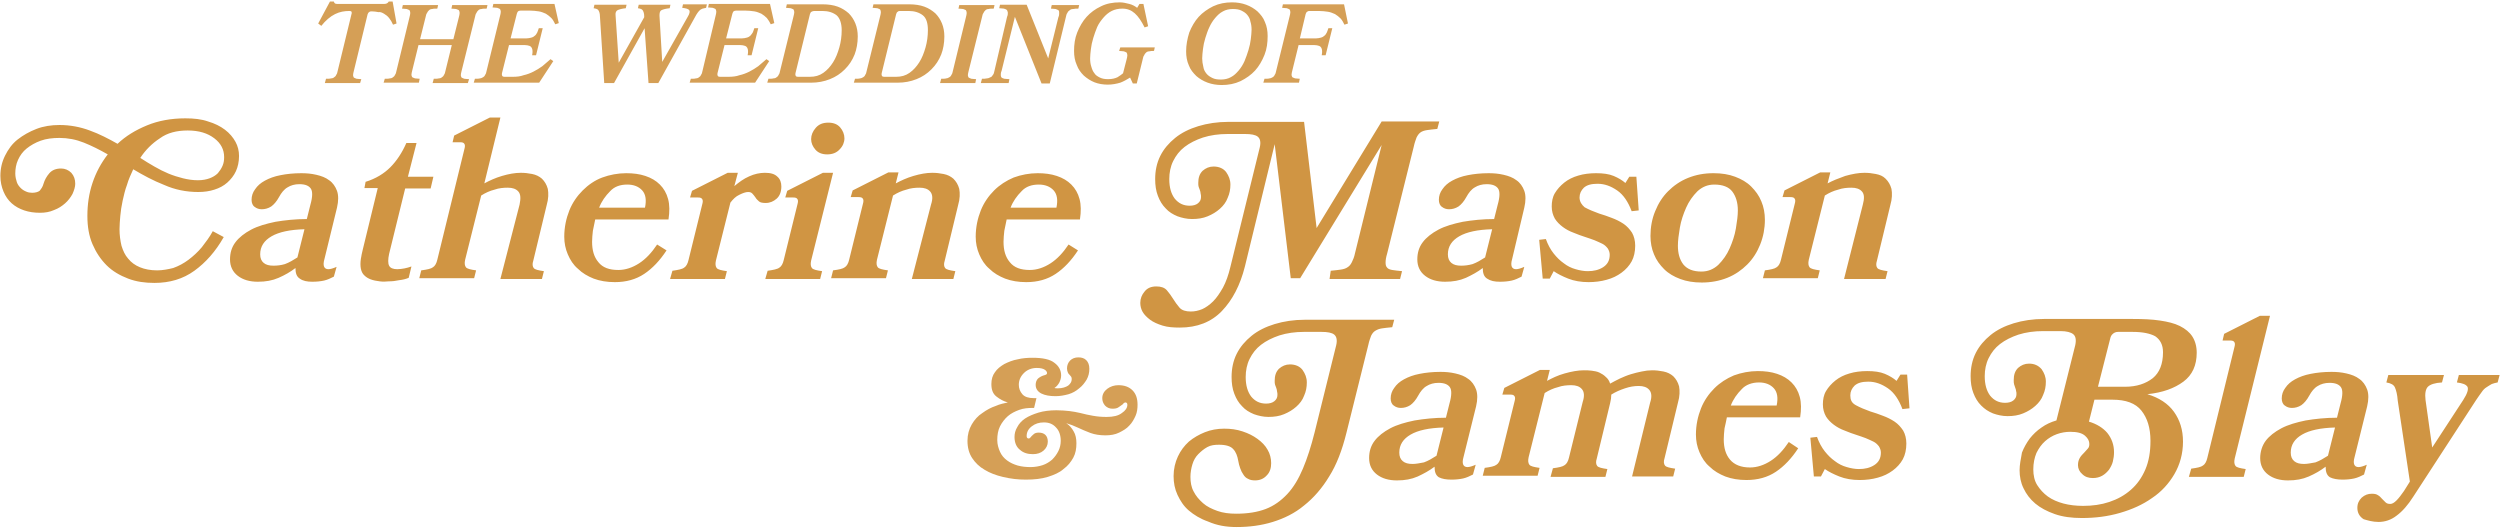
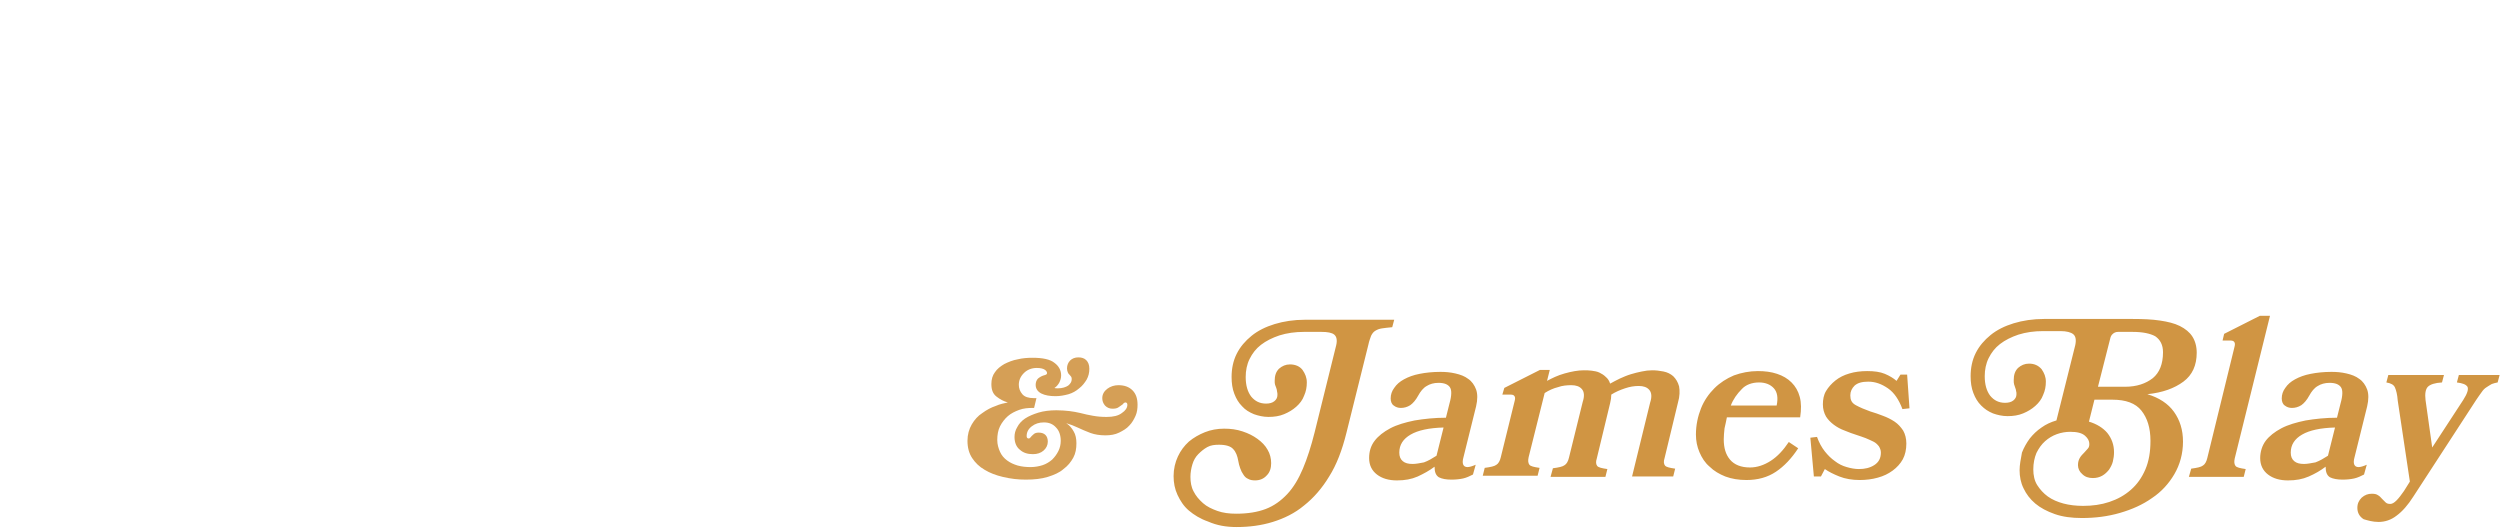
<svg xmlns="http://www.w3.org/2000/svg" version="1.1" id="Layer_1" x="0px" y="0px" viewBox="0 0 638 135" style="enable-background:new 0 0 638 135;" xml:space="preserve">
  <style type="text/css">
	.st0{fill:#D59F56;}
	.st1{fill:#D09543;}
</style>
  <g>
    <g>
-       <path class="st0" d="M331.7,9.9l1.5-6.3c0.1-0.3,0.2-0.5,0.4-0.6c0.2-0.2,0.4-0.2,0.7-0.2h2.2c0.9,0,1.7,0.1,2.4,0.2    c0.7,0.1,1.3,0.4,1.8,0.6c0.5,0.3,1,0.7,1.4,1.1s0.7,1,1,1.6l0.9-0.3L343,1.1h-15.6l-0.2,0.9c0.5,0,0.9,0.1,1.2,0.1    c0.3,0.1,0.5,0.2,0.7,0.3c0.1,0.2,0.2,0.4,0.2,0.7c0,0.3-0.1,0.7-0.2,1.1L325.7,18c-0.1,0.5-0.2,0.9-0.4,1.1    c-0.1,0.3-0.3,0.5-0.5,0.6s-0.5,0.3-0.8,0.3c-0.3,0.1-0.8,0.1-1.3,0.1l-0.3,1h9.1l0.2-1c-0.5,0-0.9-0.1-1.2-0.1    c-0.3-0.1-0.5-0.2-0.7-0.3c-0.1-0.2-0.2-0.4-0.2-0.6c0-0.3,0.1-0.7,0.2-1.1l1.6-6.5h4c0.5,0,0.9,0.1,1.2,0.2    c0.3,0.1,0.5,0.3,0.6,0.5c0.1,0.2,0.2,0.5,0.2,0.8c0,0.3,0,0.7-0.1,1.1h1l1.7-6.9h-1c-0.1,0.4-0.3,0.8-0.4,1.1    c-0.2,0.3-0.3,0.6-0.6,0.8c-0.2,0.2-0.5,0.4-0.9,0.5c-0.4,0.1-0.8,0.2-1.3,0.2H331.7z M306.8,14.9c0-0.7,0.1-1.5,0.2-2.4    c0.1-0.9,0.3-1.8,0.6-2.8c0.3-0.9,0.6-1.9,1-2.7c0.4-0.9,0.9-1.7,1.5-2.4c0.6-0.7,1.2-1.3,2-1.7c0.7-0.4,1.6-0.6,2.5-0.6    c0.9,0,1.6,0.1,2.2,0.4c0.6,0.3,1.1,0.6,1.5,1.1c0.4,0.5,0.7,1,0.8,1.7c0.2,0.6,0.3,1.3,0.3,2.1c0,0.7-0.1,1.5-0.2,2.4    c-0.1,0.9-0.3,1.8-0.6,2.8c-0.3,0.9-0.6,1.9-1,2.8c-0.4,0.9-0.9,1.7-1.5,2.4c-0.6,0.7-1.2,1.3-2,1.7c-0.7,0.4-1.6,0.6-2.5,0.6    c-0.9,0-1.6-0.1-2.2-0.4c-0.6-0.3-1.1-0.6-1.5-1.1c-0.4-0.5-0.7-1-0.8-1.7C306.9,16.3,306.8,15.6,306.8,14.9 M302.7,13.1    c0,1.3,0.2,2.5,0.7,3.6c0.4,1.1,1.1,1.9,1.9,2.7c0.8,0.7,1.8,1.3,2.9,1.7c1.1,0.4,2.3,0.6,3.6,0.6c1.7,0,3.3-0.3,4.8-1    c1.4-0.7,2.7-1.6,3.7-2.7c1-1.1,1.8-2.5,2.4-4c0.6-1.5,0.8-3.1,0.8-4.8c0-1.3-0.2-2.5-0.7-3.6c-0.4-1.1-1.1-1.9-1.9-2.7    c-0.8-0.7-1.8-1.3-2.9-1.7c-1.1-0.4-2.3-0.6-3.6-0.6c-1.7,0-3.3,0.3-4.8,1c-1.4,0.7-2.7,1.6-3.7,2.7c-1,1.1-1.8,2.5-2.4,4    C303,9.9,302.7,11.5,302.7,13.1 M288.4,19.8l0.7,1.5h1l1.5-6.1c0.1-0.5,0.2-0.9,0.4-1.1c0.1-0.3,0.3-0.5,0.5-0.7    c0.2-0.2,0.5-0.3,0.8-0.3c0.3-0.1,0.7-0.1,1.2-0.1l0.2-0.9h-8.8l-0.3,0.9c0.5,0,0.9,0.1,1.2,0.1c0.3,0.1,0.5,0.2,0.7,0.3    c0.1,0.2,0.2,0.4,0.2,0.7c0,0.3-0.1,0.7-0.2,1.1l-0.9,3.5c-0.3,0.3-0.8,0.6-1.4,1c-0.6,0.3-1.4,0.5-2.4,0.5    c-0.8,0-1.5-0.1-2.1-0.4c-0.6-0.3-1.1-0.6-1.4-1.1c-0.4-0.5-0.6-1-0.8-1.7c-0.2-0.6-0.3-1.3-0.3-2.1c0-0.7,0.1-1.5,0.2-2.4    c0.1-0.9,0.3-1.8,0.6-2.8c0.3-0.9,0.6-1.9,1-2.8c0.4-0.9,1-1.7,1.6-2.4c0.6-0.7,1.3-1.3,2.1-1.7c0.8-0.4,1.7-0.6,2.7-0.6    c1.3,0,2.3,0.4,3.2,1.2c0.9,0.8,1.7,2,2.5,3.6l0.9-0.3l-1.2-5.7h-1l-0.6,1c-0.5-0.4-1.2-0.8-2-1s-1.6-0.4-2.4-0.4    c-1.8,0-3.4,0.3-4.8,1c-1.5,0.7-2.7,1.6-3.7,2.7c-1,1.1-1.8,2.5-2.4,4c-0.6,1.5-0.8,3.1-0.8,4.7c0,1.3,0.2,2.5,0.7,3.6    c0.4,1.1,1,1.9,1.8,2.7c0.8,0.7,1.7,1.3,2.7,1.7c1,0.4,2.2,0.6,3.4,0.6c1.1,0,2.2-0.2,3.2-0.5C286.7,20.8,287.6,20.3,288.4,19.8     M250.3,21.2h7.1l0.2-1c-0.5,0-0.9-0.1-1.3-0.1c-0.3-0.1-0.6-0.2-0.7-0.3s-0.2-0.4-0.2-0.6c0-0.3,0-0.7,0.2-1.1L259,4.3l6.8,17    h2.1L272,4.4c0.1-0.5,0.2-0.9,0.4-1.1c0.1-0.3,0.3-0.5,0.6-0.7c0.2-0.2,0.5-0.3,0.9-0.3c0.4-0.1,0.8-0.1,1.3-0.1l0.2-0.9h-7    l-0.2,0.9c0.5,0,0.9,0.1,1.2,0.1c0.3,0.1,0.5,0.2,0.7,0.3c0.2,0.2,0.2,0.4,0.2,0.7c0,0.3,0,0.7-0.2,1.1l-2.6,10.5l-5.5-13.7h-6.8    l-0.2,0.9c0.5,0,0.9,0.1,1.2,0.1c0.3,0.1,0.6,0.2,0.7,0.3c0.2,0.2,0.2,0.4,0.3,0.7c0,0.3,0,0.7-0.2,1.1L253.8,18    c-0.1,0.5-0.2,0.9-0.4,1.1c-0.2,0.3-0.3,0.5-0.6,0.6s-0.5,0.3-0.9,0.3c-0.4,0.1-0.8,0.1-1.3,0.1L250.3,21.2z M239.9,21.2h9l0.2-1    c-0.5,0-0.9-0.1-1.2-0.1c-0.3-0.1-0.5-0.2-0.7-0.3c-0.1-0.2-0.2-0.4-0.2-0.6c0-0.3,0.1-0.7,0.2-1.1l3.4-13.7    c0.1-0.5,0.2-0.9,0.4-1.1c0.1-0.3,0.3-0.5,0.5-0.7s0.5-0.3,0.8-0.3c0.3-0.1,0.8-0.1,1.3-0.1l0.2-0.9h-9l-0.2,0.9    c0.5,0,0.9,0.1,1.2,0.1c0.3,0.1,0.5,0.2,0.7,0.3c0.1,0.2,0.2,0.4,0.2,0.7c0,0.3-0.1,0.7-0.2,1.1L243.2,18    c-0.1,0.5-0.2,0.9-0.4,1.1c-0.1,0.3-0.3,0.5-0.5,0.6s-0.5,0.3-0.8,0.3c-0.3,0.1-0.8,0.1-1.3,0.1L239.9,21.2z M241,9.3    c0-1.2-0.2-2.3-0.6-3.3c-0.4-1-1-1.9-1.7-2.6c-0.8-0.7-1.7-1.3-2.8-1.7c-1.1-0.4-2.4-0.6-3.9-0.6h-9.1l-0.2,0.9    c0.5,0,0.9,0.1,1.2,0.1c0.3,0.1,0.5,0.2,0.7,0.3c0.1,0.2,0.2,0.4,0.2,0.7c0,0.3-0.1,0.7-0.2,1.1L221.2,18    c-0.1,0.5-0.2,0.9-0.4,1.1c-0.1,0.3-0.3,0.5-0.5,0.6s-0.5,0.3-0.8,0.3c-0.3,0.1-0.8,0.1-1.3,0.1l-0.3,1h11.2    c1.7,0,3.3-0.3,4.8-0.9c1.5-0.6,2.7-1.4,3.8-2.5c1.1-1.1,1.9-2.3,2.5-3.8C240.7,12.6,241,11,241,9.3 M236.8,7.7    c0,1.5-0.2,3-0.6,4.4c-0.4,1.4-0.9,2.7-1.6,3.8c-0.7,1.1-1.5,2-2.5,2.7c-1,0.7-2.1,1-3.4,1h-3.1c-0.5,0-0.7-0.3-0.6-0.9l3.7-15.1    c0.1-0.3,0.2-0.5,0.4-0.6c0.2-0.2,0.4-0.2,0.7-0.2h2.1c1.5,0,2.7,0.4,3.6,1.1C236.4,4.6,236.8,5.9,236.8,7.7 M218.9,9.3    c0-1.2-0.2-2.3-0.6-3.3c-0.4-1-1-1.9-1.7-2.6c-0.8-0.7-1.7-1.3-2.8-1.7c-1.1-0.4-2.4-0.6-3.9-0.6h-9.1l-0.2,0.9    c0.5,0,0.9,0.1,1.2,0.1c0.3,0.1,0.5,0.2,0.7,0.3c0.1,0.2,0.2,0.4,0.2,0.7c0,0.3-0.1,0.7-0.2,1.1L199.1,18    c-0.1,0.5-0.2,0.9-0.4,1.1c-0.1,0.3-0.3,0.5-0.5,0.6c-0.2,0.2-0.5,0.3-0.8,0.3c-0.3,0.1-0.8,0.1-1.3,0.1l-0.3,1H207    c1.7,0,3.3-0.3,4.8-0.9c1.5-0.6,2.7-1.4,3.8-2.5c1.1-1.1,1.9-2.3,2.5-3.8C218.6,12.6,218.9,11,218.9,9.3 M214.8,7.7    c0,1.5-0.2,3-0.6,4.4c-0.4,1.4-0.9,2.7-1.6,3.8c-0.7,1.1-1.5,2-2.5,2.7c-1,0.7-2.1,1-3.4,1h-3.1c-0.5,0-0.7-0.3-0.6-0.9l3.7-15.1    c0.1-0.3,0.2-0.5,0.4-0.6s0.4-0.2,0.7-0.2h2.1c1.5,0,2.7,0.4,3.6,1.1C214.3,4.6,214.8,5.9,214.8,7.7 M185.9,19.6h-2.2    c-0.5,0-0.7-0.3-0.6-0.9l1.8-7.2h4c0.5,0,0.9,0.1,1.2,0.2c0.3,0.1,0.5,0.3,0.6,0.5c0.1,0.2,0.2,0.5,0.2,0.8c0,0.3,0,0.7-0.1,1.1h1    l1.7-6.9h-1c-0.1,0.4-0.3,0.8-0.4,1.1c-0.2,0.3-0.4,0.6-0.6,0.8c-0.2,0.2-0.5,0.4-0.9,0.5c-0.4,0.1-0.8,0.2-1.3,0.2h-4l1.6-6.3    c0.1-0.3,0.2-0.5,0.3-0.6s0.4-0.2,0.7-0.2h2.2c0.9,0,1.7,0.1,2.4,0.2c0.7,0.1,1.3,0.4,1.8,0.6c0.5,0.3,1,0.7,1.4,1.1    c0.4,0.5,0.7,1,1,1.6l0.9-0.3l-1.1-4.9h-15.6l-0.2,0.9c0.5,0,0.9,0.1,1.2,0.1c0.3,0.1,0.5,0.2,0.7,0.3c0.1,0.2,0.2,0.4,0.2,0.7    c0,0.3-0.1,0.7-0.2,1.1L179.3,18c-0.1,0.5-0.2,0.9-0.4,1.1c-0.1,0.3-0.3,0.5-0.5,0.6c-0.2,0.2-0.5,0.3-0.8,0.3    c-0.3,0.1-0.8,0.1-1.3,0.1l-0.3,1h16.7l3.6-5.5l-0.7-0.5c-0.7,0.6-1.4,1.2-2.1,1.8c-0.7,0.5-1.5,1-2.3,1.4    c-0.8,0.4-1.6,0.7-2.5,0.9C187.9,19.5,186.9,19.6,185.9,19.6 M165.5,21.2h2.5l9.4-16.9c0.2-0.4,0.4-0.7,0.6-1    c0.2-0.3,0.4-0.5,0.6-0.7c0.2-0.2,0.5-0.3,0.7-0.4c0.3-0.1,0.6-0.1,0.9-0.2l0.2-0.9h-6.1l-0.2,0.9c1,0.1,1.6,0.3,1.8,0.6    c0.2,0.3,0.1,0.9-0.4,1.7l-6.5,11.5L168.3,4c0-0.7,0.1-1.2,0.5-1.4c0.4-0.2,1.1-0.4,2.1-0.5l0.2-0.9H163l-0.2,0.9    c0.6,0.1,1,0.2,1.2,0.5s0.4,0.8,0.4,1.5v0.3l-6.5,11.6L157.1,4c-0.1-0.7,0.1-1.2,0.5-1.4c0.4-0.2,1.1-0.4,2.1-0.5l0.2-0.9h-8.2    l-0.2,0.9c0.6,0.1,1,0.2,1.2,0.5c0.2,0.3,0.4,0.8,0.4,1.5l1.1,17.1h2.5l7.8-14L165.5,21.2z M130.9,19.6h-2.2    c-0.5,0-0.7-0.3-0.6-0.9l1.8-7.2h4c0.5,0,0.9,0.1,1.2,0.2c0.3,0.1,0.5,0.3,0.6,0.5c0.1,0.2,0.2,0.5,0.2,0.8c0,0.3,0,0.7-0.1,1.1h1    l1.7-6.9h-1c-0.1,0.4-0.3,0.8-0.4,1.1c-0.2,0.3-0.3,0.6-0.6,0.8c-0.2,0.2-0.5,0.4-0.9,0.5c-0.4,0.1-0.8,0.2-1.3,0.2h-4l1.6-6.3    c0.1-0.3,0.2-0.5,0.3-0.6s0.4-0.2,0.7-0.2h2.2c0.9,0,1.7,0.1,2.4,0.2c0.7,0.1,1.3,0.4,1.8,0.6c0.5,0.3,1,0.7,1.4,1.1s0.7,1,1,1.6    l0.9-0.3l-1.1-4.9h-15.6l-0.2,0.9c0.5,0,0.9,0.1,1.2,0.1c0.3,0.1,0.5,0.2,0.7,0.3c0.1,0.2,0.2,0.4,0.2,0.7c0,0.3-0.1,0.7-0.2,1.1    L124.2,18c-0.1,0.5-0.2,0.9-0.4,1.1c-0.1,0.3-0.3,0.5-0.5,0.6s-0.5,0.3-0.8,0.3c-0.3,0.1-0.8,0.1-1.3,0.1l-0.3,1h16.7l3.6-5.5    l-0.7-0.5c-0.7,0.6-1.4,1.2-2.1,1.8c-0.7,0.5-1.5,1-2.3,1.4c-0.8,0.4-1.6,0.7-2.5,0.9C132.8,19.5,131.9,19.6,130.9,19.6     M110.4,21.2h9l0.3-1c-0.5,0-0.9-0.1-1.2-0.1c-0.3-0.1-0.5-0.2-0.7-0.3c-0.1-0.2-0.2-0.4-0.2-0.6c0-0.3,0.1-0.7,0.2-1.1l3.4-13.7    c0.1-0.5,0.2-0.9,0.4-1.1c0.1-0.3,0.3-0.5,0.5-0.7s0.5-0.3,0.8-0.3c0.3-0.1,0.8-0.1,1.3-0.1l0.2-0.9h-9l-0.2,0.9    c0.5,0,0.9,0.1,1.2,0.1c0.3,0.1,0.5,0.2,0.7,0.3c0.1,0.2,0.2,0.4,0.2,0.7c0,0.3-0.1,0.7-0.2,1.1l-1.4,5.6h-8.5l1.4-5.6    c0.1-0.5,0.2-0.9,0.4-1.1c0.1-0.3,0.3-0.5,0.5-0.7s0.5-0.3,0.8-0.3c0.3-0.1,0.8-0.1,1.3-0.1l0.2-0.9h-9l-0.2,0.9    c0.5,0,0.9,0.1,1.2,0.1c0.3,0.1,0.5,0.2,0.7,0.3c0.1,0.2,0.2,0.4,0.2,0.7c0,0.3-0.1,0.7-0.2,1.1L101.2,18    c-0.1,0.5-0.2,0.9-0.4,1.1c-0.1,0.3-0.3,0.5-0.5,0.6c-0.2,0.2-0.5,0.3-0.8,0.3c-0.3,0.1-0.8,0.1-1.3,0.1l-0.3,1h9l0.2-1    c-0.5,0-0.9-0.1-1.2-0.1c-0.3-0.1-0.5-0.2-0.7-0.3c-0.1-0.2-0.2-0.4-0.2-0.6c0-0.3,0.1-0.7,0.2-1.1l1.6-6.5h8.5l-1.6,6.5    c-0.1,0.5-0.2,0.9-0.4,1.1c-0.1,0.3-0.3,0.5-0.5,0.6c-0.2,0.2-0.5,0.3-0.8,0.3c-0.3,0.1-0.8,0.1-1.3,0.1L110.4,21.2z M82.9,21.2h9    l0.3-1c-0.5,0-0.9-0.1-1.2-0.1c-0.3-0.1-0.5-0.2-0.7-0.3c-0.1-0.2-0.2-0.4-0.2-0.6c0-0.3,0.1-0.7,0.2-1.1l3.5-14.4    c0.1-0.3,0.2-0.5,0.4-0.6c0.2-0.2,0.4-0.2,0.7-0.2c0.6,0,1.1,0.1,1.7,0.2C97,3,97.5,3.2,98,3.5c0.5,0.3,0.9,0.6,1.3,1.1    c0.4,0.5,0.7,1,1,1.7l0.9-0.3l-1-5.6h-1c-0.2,0.4-0.6,0.6-1.1,0.6H86c-0.5,0-0.7-0.2-0.8-0.6h-1l-3,5.6L82,6.6    c1.1-1.4,2.3-2.4,3.5-3c1.2-0.6,2.4-0.8,3.7-0.8c0.3,0,0.5,0.1,0.5,0.2c0.1,0.2,0.1,0.4,0,0.6L86.2,18c-0.1,0.5-0.2,0.9-0.4,1.1    c-0.1,0.3-0.3,0.5-0.5,0.6c-0.2,0.2-0.5,0.3-0.8,0.3c-0.3,0.1-0.8,0.1-1.3,0.1L82.9,21.2z" />
-       <path class="st1" d="M470.6,71.2h10.6l0.5-2c-1.4-0.2-2.3-0.4-2.6-0.8c-0.3-0.4-0.4-1-0.1-1.9l3.4-14.1c0.5-1.7,0.5-3.1,0.3-4.2    c-0.3-1.1-0.8-1.9-1.5-2.6s-1.5-1-2.5-1.2c-1-0.2-1.9-0.3-2.9-0.3c-1.5,0-3.1,0.3-4.9,0.8c-1.7,0.6-3.2,1.2-4.5,1.9l0.7-2.8h-2.6    l-9.1,4.6l-0.5,1.7h2c0.6,0,0.9,0.1,1.1,0.4s0.2,0.7,0,1.4l-3.5,14.2c-0.2,0.9-0.6,1.6-1.1,1.9c-0.5,0.4-1.5,0.6-3,0.8l-0.5,2h14    l0.5-2c-1.4-0.2-2.3-0.4-2.6-0.8c-0.3-0.4-0.4-1-0.2-1.9l4.1-16.4c1.1-0.7,2.2-1.2,3.4-1.5c1.1-0.4,2.3-0.5,3.4-0.5    c1.2,0,2.1,0.3,2.7,1c0.6,0.7,0.6,1.8,0.2,3.3L470.6,71.2z M428.2,62.7c0-1.3,0.2-2.8,0.5-4.6c0.3-1.8,0.9-3.5,1.6-5.1    c0.7-1.6,1.7-3,2.9-4.2c1.2-1.1,2.6-1.7,4.3-1.7c2.1,0,3.7,0.6,4.6,1.8c0.9,1.2,1.4,2.8,1.4,4.8c0,1.3-0.2,2.8-0.5,4.6    c-0.3,1.8-0.9,3.5-1.6,5.1c-0.7,1.6-1.7,3-2.9,4.2c-1.2,1.1-2.6,1.7-4.3,1.7c-2.1,0-3.6-0.6-4.6-1.8    C428.6,66.2,428.2,64.6,428.2,62.7 M421.2,60.2c0,1.7,0.3,3.3,0.9,4.7c0.6,1.5,1.5,2.7,2.6,3.8s2.5,1.9,4.1,2.5    c1.6,0.6,3.4,0.9,5.5,0.9c2.3,0,4.5-0.4,6.5-1.2s3.7-2,5.1-3.4c1.4-1.4,2.5-3.1,3.3-5.1c0.8-2,1.2-4.1,1.2-6.3    c0-1.7-0.3-3.3-0.9-4.7c-0.6-1.5-1.5-2.7-2.6-3.8c-1.1-1.1-2.5-1.9-4.1-2.5c-1.6-0.6-3.4-0.9-5.5-0.9c-2.4,0-4.5,0.4-6.5,1.2    c-2,0.8-3.7,2-5.1,3.4c-1.4,1.4-2.5,3.1-3.3,5.1C421.6,55.8,421.2,58,421.2,60.2 M403.1,50.4c0-1,0.4-1.8,1.1-2.5    c0.8-0.7,1.9-1,3.5-1c1.8,0,3.4,0.6,5,1.7c1.6,1.1,2.8,2.9,3.7,5.3l1.8-0.2l-0.6-8.6h-1.8l-1,1.6c-0.8-0.7-1.8-1.3-3-1.8    c-1.2-0.5-2.7-0.7-4.5-0.7c-1.6,0-3.2,0.2-4.5,0.6c-1.4,0.4-2.6,1-3.6,1.8c-1,0.8-1.8,1.7-2.4,2.7c-0.6,1-0.8,2.2-0.8,3.4    c0,1.2,0.3,2.2,0.8,3.1c0.5,0.8,1.2,1.5,2,2.1s1.7,1.1,2.8,1.5c1,0.4,2,0.8,3,1.1c0.8,0.3,1.6,0.5,2.3,0.8s1.4,0.6,2,0.9    c0.6,0.3,1,0.7,1.4,1.2c0.3,0.5,0.5,1,0.5,1.6c0,1.5-0.6,2.5-1.7,3.2c-1.1,0.7-2.4,1-3.9,1c-1,0-2.1-0.2-3.1-0.5    c-1.1-0.3-2.1-0.8-3-1.5c-1-0.7-1.8-1.5-2.6-2.5c-0.8-1-1.5-2.3-2-3.7l-1.7,0.2l0.9,9.9h1.8l1-1.9c1,0.7,2.2,1.3,3.7,1.9    c1.5,0.6,3.3,0.9,5.2,0.9c1.6,0,3.2-0.2,4.6-0.6c1.5-0.4,2.7-1,3.8-1.8c1.1-0.8,2-1.8,2.6-2.9c0.6-1.1,0.9-2.5,0.9-4    c0-1.3-0.3-2.4-0.8-3.3c-0.6-0.9-1.3-1.7-2.2-2.3c-0.9-0.6-1.9-1.1-3-1.5c-1.1-0.4-2.1-0.8-3.2-1.1c-1.4-0.5-2.6-1-3.7-1.6    C403.7,52.3,403.1,51.5,403.1,50.4 M372.9,67.8c-1.1,0-1.9-0.2-2.5-0.7c-0.6-0.5-0.9-1.2-0.9-2.2c0-2,1-3.5,2.9-4.6    c1.9-1.1,4.7-1.7,8.4-1.8l-1.8,7.2c-1.1,0.7-2.1,1.3-3.2,1.7C374.7,67.7,373.8,67.8,372.9,67.8 M382.8,71.9c1.1,0,2.1-0.1,3-0.3    c0.9-0.2,1.7-0.6,2.5-1l0.7-2.5c-0.9,0.4-1.6,0.6-2.1,0.6c-1.1,0-1.5-0.9-1-2.6L389,53c0.4-1.7,0.4-3.2,0-4.3    c-0.4-1.1-1.1-2.1-2-2.7c-0.9-0.7-2-1.1-3.3-1.4c-1.3-0.3-2.5-0.4-3.8-0.4c-2,0-3.8,0.2-5.3,0.5c-1.6,0.3-2.9,0.8-4,1.4    c-1.1,0.6-1.9,1.3-2.5,2.2c-0.6,0.8-0.9,1.7-0.9,2.7c0,0.8,0.3,1.5,0.8,1.8c0.5,0.4,1.1,0.6,1.8,0.6c0.8,0,1.6-0.2,2.4-0.7    c0.7-0.5,1.4-1.3,2-2.4c0.6-1.1,1.3-2,2.2-2.5c0.8-0.5,1.8-0.8,3-0.8c1.5,0,2.4,0.4,2.9,1.1c0.5,0.7,0.5,2.1-0.1,4.2l-0.9,3.6    c-2.9,0-5.6,0.3-8,0.7c-2.4,0.5-4.5,1.1-6.2,2c-1.7,0.9-3.1,2-4,3.2c-1,1.3-1.4,2.8-1.4,4.4c0,1.8,0.7,3.2,2,4.2    c1.3,1,3,1.5,5.1,1.5c2,0,3.7-0.3,5.3-1c1.5-0.7,3-1.5,4.3-2.5c0,1.3,0.3,2.2,1.1,2.7C380.4,71.7,381.4,71.9,382.8,71.9     M339.3,71.2h18l0.5-2c-1-0.1-1.9-0.2-2.5-0.3c-0.6-0.1-1.1-0.3-1.3-0.6c-0.3-0.3-0.4-0.7-0.4-1.3c0-0.6,0.1-1.3,0.4-2.3l6.8-27.3    c0.2-1,0.5-1.7,0.7-2.3c0.3-0.6,0.6-1,1-1.3c0.4-0.3,1-0.5,1.7-0.6c0.7-0.1,1.5-0.2,2.6-0.3l0.5-1.9h-14.7L336,58.2l-3.2-27.1    h-19.3c-2.8,0-5.4,0.4-7.7,1.1c-2.3,0.7-4.3,1.7-5.9,3c-1.6,1.3-2.9,2.8-3.8,4.6c-0.9,1.8-1.3,3.8-1.3,5.9c0,1.6,0.2,3,0.7,4.3    s1.1,2.3,2,3.2c0.8,0.9,1.8,1.5,3,2c1.1,0.4,2.4,0.7,3.7,0.7c1.5,0,2.8-0.2,4-0.7c1.2-0.5,2.2-1.1,3.1-1.9c0.9-0.8,1.6-1.7,2-2.8    c0.5-1.1,0.7-2.2,0.7-3.4c0-1.2-0.4-2.2-1.1-3.2c-0.7-0.9-1.8-1.4-3.2-1.4c-1.1,0-2,0.4-2.8,1.1c-0.8,0.8-1.1,1.8-1.1,3.1    c0,0.4,0,0.7,0.1,1c0.1,0.3,0.2,0.6,0.3,0.8c0.1,0.3,0.2,0.6,0.2,0.9c0.1,0.3,0.1,0.6,0.1,0.9c0,0.7-0.3,1.2-0.8,1.6    c-0.5,0.4-1.2,0.6-2.1,0.6c-1.6,0-2.8-0.6-3.8-1.8c-0.9-1.2-1.4-2.8-1.4-5c0-1.6,0.3-3.2,1-4.6c0.7-1.4,1.6-2.6,2.9-3.6    c1.3-1,2.9-1.8,4.7-2.4c1.9-0.6,4-0.9,6.3-0.9h4.4c1.6,0,2.7,0.2,3.3,0.7c0.6,0.5,0.8,1.4,0.5,2.7l-7.5,30.5    c-0.5,2.1-1.1,3.8-1.9,5.3c-0.8,1.4-1.6,2.6-2.5,3.5c-0.9,0.9-1.9,1.6-2.8,2c-1,0.4-1.9,0.6-2.9,0.6c-1.3,0-2.3-0.3-2.9-1    c-0.6-0.7-1.1-1.4-1.6-2.2c-0.5-0.8-1-1.5-1.6-2.2c-0.6-0.7-1.5-1-2.7-1c-1.3,0-2.3,0.4-3,1.3c-0.7,0.8-1.1,1.8-1.1,2.9    c0,0.8,0.2,1.6,0.6,2.3c0.4,0.7,1.1,1.4,1.9,2c0.8,0.6,1.9,1.1,3.2,1.5c1.3,0.4,2.7,0.5,4.4,0.5c4.4,0,8-1.4,10.7-4.2    s4.7-6.6,5.9-11.4l7.6-31.2l4.1,34.2h2.4l20.8-34l-6.8,27.6c-0.2,1-0.5,1.7-0.8,2.3s-0.6,1-1.1,1.3c-0.4,0.3-1,0.5-1.7,0.6    c-0.7,0.1-1.5,0.2-2.6,0.3L339.3,71.2z M265.1,47.1c1.6,0,2.9,0.5,3.8,1.5c0.9,1,1.1,2.5,0.7,4.4h-11.7c0.6-1.6,1.6-3,2.8-4.2    C261.8,47.6,263.3,47.1,265.1,47.1 M256.9,56h18.7c0.3-2,0.3-3.7-0.1-5.2c-0.4-1.5-1.1-2.7-2.1-3.7c-1-1-2.2-1.7-3.7-2.2    c-1.5-0.5-3.1-0.7-4.9-0.7c-2.1,0-4.2,0.4-6.1,1.1c-1.9,0.8-3.6,1.9-5,3.3c-1.4,1.4-2.6,3.1-3.4,5.1c-0.8,2-1.3,4.3-1.3,6.7    c0,1.6,0.3,3.1,0.9,4.5s1.4,2.7,2.6,3.7c1.1,1.1,2.5,1.9,4,2.5c1.6,0.6,3.4,0.9,5.4,0.9c2.9,0,5.4-0.7,7.5-2.1    c2.1-1.4,4-3.4,5.7-6l-2.4-1.5c-1.4,2.1-2.9,3.7-4.6,4.8s-3.5,1.7-5.3,1.7c-2.3,0-4-0.6-5.1-2c-1.1-1.3-1.6-3-1.6-5.2    c0-0.9,0.1-1.8,0.2-2.8C256.5,58,256.7,57,256.9,56 M232.7,71.2h10.6l0.5-2c-1.4-0.2-2.3-0.4-2.6-0.8c-0.3-0.4-0.4-1-0.1-1.9    l3.4-14.1c0.5-1.7,0.5-3.1,0.3-4.2c-0.3-1.1-0.8-1.9-1.5-2.6c-0.7-0.6-1.5-1-2.5-1.2c-1-0.2-1.9-0.3-2.9-0.3    c-1.5,0-3.1,0.3-4.8,0.8s-3.2,1.2-4.5,1.9l0.7-2.8h-2.6l-9.1,4.6l-0.5,1.7h2c0.6,0,0.9,0.1,1.1,0.4c0.2,0.3,0.2,0.7,0,1.4    l-3.5,14.2c-0.2,0.9-0.6,1.6-1.1,1.9c-0.5,0.4-1.5,0.6-3,0.8l-0.5,2h14l0.5-2c-1.4-0.2-2.3-0.4-2.6-0.8c-0.3-0.4-0.4-1-0.2-1.9    l4.1-16.4c1.1-0.7,2.2-1.2,3.4-1.5c1.1-0.4,2.3-0.5,3.4-0.5c1.2,0,2.1,0.3,2.7,1c0.6,0.7,0.7,1.8,0.2,3.3L232.7,71.2z M207,35.5    c0,1,0.4,1.9,1.1,2.7c0.7,0.8,1.7,1.2,3,1.2c1.3,0,2.4-0.4,3.2-1.3c0.8-0.8,1.2-1.8,1.2-2.8c0-1-0.4-2-1.1-2.8    c-0.7-0.8-1.7-1.2-3-1.2c-1.4,0-2.4,0.4-3.2,1.3S207,34.5,207,35.5 M195.3,71.2h14l0.5-2c-1.4-0.2-2.3-0.4-2.6-0.8    c-0.3-0.4-0.4-1-0.2-1.9l5.6-22.4h-2.6l-9.1,4.6l-0.5,1.7h2c0.6,0,0.9,0.1,1.1,0.4c0.2,0.3,0.2,0.7,0,1.4l-3.5,14.2    c-0.2,0.9-0.6,1.6-1.1,1.9c-0.5,0.4-1.6,0.6-3,0.8L195.3,71.2z M171,71.2h14l0.5-2c-1.4-0.2-2.3-0.4-2.6-0.8    c-0.3-0.4-0.4-1-0.2-1.9l3.7-14.8c0.7-0.9,1.4-1.6,2.3-2c0.8-0.4,1.6-0.7,2.2-0.7c0.5,0,0.8,0.1,1.1,0.4c0.3,0.3,0.5,0.6,0.8,1    c0.2,0.4,0.6,0.7,0.9,1s1,0.4,1.7,0.4c1.1,0,2-0.4,2.8-1.1c0.8-0.7,1.2-1.8,1.2-3.1c0-1-0.3-1.9-1-2.5c-0.7-0.7-1.7-1-3.2-1    c-1.3,0-2.7,0.3-4,0.9c-1.4,0.6-2.6,1.5-3.8,2.5l0.9-3.4h-2.6l-9.1,4.6l-0.5,1.7h2c0.6,0,0.9,0.1,1.1,0.4s0.2,0.7,0,1.4l-3.5,14.2    c-0.2,0.9-0.6,1.6-1.1,1.9c-0.5,0.4-1.6,0.6-3,0.8L171,71.2z M160.1,47.1c1.6,0,2.9,0.5,3.8,1.5c0.9,1,1.1,2.5,0.7,4.4h-11.7    c0.6-1.6,1.6-3,2.8-4.2C156.8,47.6,158.3,47.1,160.1,47.1 M151.9,56h18.7c0.3-2,0.3-3.7-0.1-5.2c-0.4-1.5-1.1-2.7-2.1-3.7    s-2.2-1.7-3.7-2.2c-1.5-0.5-3.1-0.7-4.9-0.7c-2.1,0-4.2,0.4-6.1,1.1s-3.6,1.9-5,3.3c-1.4,1.4-2.6,3.1-3.4,5.1    c-0.8,2-1.3,4.3-1.3,6.7c0,1.6,0.3,3.1,0.9,4.5s1.4,2.7,2.6,3.7c1.1,1.1,2.5,1.9,4,2.5c1.6,0.6,3.4,0.9,5.4,0.9    c2.9,0,5.4-0.7,7.5-2.1c2.1-1.4,4-3.4,5.7-6l-2.4-1.5c-1.4,2.1-2.9,3.7-4.6,4.8c-1.7,1.1-3.5,1.7-5.3,1.7c-2.3,0-4-0.6-5.1-2    c-1.1-1.3-1.6-3-1.6-5.2c0-0.9,0.1-1.8,0.2-2.8C151.5,58,151.7,57,151.9,56 M127.7,71.2h10.6l0.5-2c-1.4-0.2-2.3-0.4-2.6-0.8    c-0.3-0.4-0.4-1-0.1-1.9l3.4-14.1c0.5-1.7,0.5-3.1,0.3-4.2c-0.3-1.1-0.8-1.9-1.5-2.6c-0.7-0.6-1.5-1-2.5-1.2    c-1-0.2-1.9-0.3-2.9-0.3c-1.5,0-3.1,0.3-4.8,0.8s-3.2,1.2-4.5,1.9l4.1-16.8H125l-9.1,4.6l-0.4,1.7h1.9c0.6,0,0.9,0.1,1.1,0.4    c0.2,0.3,0.2,0.7,0,1.4l-6.9,28.2c-0.2,0.9-0.6,1.6-1.1,1.9c-0.5,0.4-1.5,0.6-3,0.8l-0.5,2h14l0.5-2c-1.4-0.2-2.3-0.4-2.6-0.8    c-0.3-0.4-0.4-1-0.2-1.9l4.1-16.4c1.1-0.7,2.2-1.2,3.4-1.5c1.1-0.4,2.3-0.5,3.4-0.5c1.2,0,2.1,0.3,2.7,1c0.6,0.7,0.6,1.8,0.3,3.3    L127.7,71.2z M104.3,70.9l0.7-2.9c-0.6,0.2-1.2,0.4-1.8,0.5c-0.6,0.1-1.2,0.2-1.8,0.2c-1.1,0-1.8-0.3-2.1-0.9    c-0.3-0.6-0.3-1.6,0-3l4.1-16.7h6.5l0.7-3h-6.5l2.2-8.6h-2.6c-1.1,2.5-2.5,4.6-4.1,6.2c-1.6,1.6-3.7,2.9-6.3,3.7L93,48h3.4    l-3.8,15.6c-0.1,0.5-0.2,0.9-0.3,1.3c-0.1,0.4-0.1,0.8-0.2,1.1c-0.3,2,0,3.5,0.9,4.3c0.9,0.9,2.2,1.3,3.9,1.5    c0.7,0.1,1.5,0.1,2.3,0c0.9,0,1.8-0.1,2.7-0.3C102.8,71.4,103.6,71.2,104.3,70.9 M69.8,67.8c-1.1,0-1.9-0.2-2.5-0.7    c-0.6-0.5-0.9-1.2-0.9-2.2c0-2,1-3.5,2.9-4.6c1.9-1.1,4.7-1.7,8.4-1.8l-1.8,7.2c-1.1,0.7-2.1,1.3-3.2,1.7    C71.7,67.7,70.7,67.8,69.8,67.8 M79.7,71.9c1.1,0,2.1-0.1,3-0.3c0.9-0.2,1.7-0.6,2.5-1l0.7-2.5c-0.9,0.4-1.6,0.6-2.1,0.6    c-1.1,0-1.5-0.9-1-2.6L86,53c0.4-1.7,0.4-3.2,0-4.3c-0.4-1.1-1.1-2.1-2-2.7c-0.9-0.7-2-1.1-3.3-1.4c-1.3-0.3-2.5-0.4-3.8-0.4    c-2,0-3.8,0.2-5.3,0.5c-1.6,0.3-2.9,0.8-4,1.4c-1.1,0.6-1.9,1.3-2.5,2.2c-0.6,0.8-0.9,1.7-0.9,2.7c0,0.8,0.3,1.5,0.8,1.8    c0.5,0.4,1.1,0.6,1.8,0.6c0.8,0,1.6-0.2,2.4-0.7c0.7-0.5,1.4-1.3,2-2.4c0.6-1.1,1.3-2,2.2-2.5c0.8-0.5,1.8-0.8,3-0.8    c1.5,0,2.4,0.4,2.9,1.1c0.5,0.7,0.5,2.1-0.1,4.2l-0.9,3.6c-2.9,0-5.6,0.3-8,0.7c-2.4,0.5-4.5,1.1-6.2,2c-1.7,0.9-3.1,2-4,3.2    c-1,1.3-1.4,2.8-1.4,4.4c0,1.8,0.7,3.2,2,4.2s3,1.5,5.1,1.5c2,0,3.7-0.3,5.3-1c1.6-0.7,3-1.5,4.3-2.5c0,1.3,0.3,2.2,1.1,2.7    C77.3,71.7,78.4,71.9,79.7,71.9 M47.9,33.3c2.9,0,5.1,0.7,6.8,2c1.7,1.3,2.5,2.9,2.5,4.8c0,0.8-0.1,1.5-0.4,2.2    c-0.3,0.7-0.7,1.3-1.2,1.9c-0.6,0.6-1.3,1-2.1,1.3c-0.8,0.3-1.8,0.5-3,0.5c-1.3,0-2.6-0.2-3.8-0.5s-2.5-0.7-3.7-1.2    c-1.2-0.5-2.4-1.1-3.6-1.8c-1.2-0.7-2.4-1.4-3.6-2.2c1.3-2,3-3.7,5-5C42.7,33.9,45.1,33.3,47.9,33.3 M47.3,30.2    c-3.6,0-6.9,0.6-9.8,1.8s-5.4,2.7-7.5,4.7c-2.3-1.3-4.6-2.5-7.1-3.4c-2.4-0.9-5-1.4-7.7-1.4c-2.1,0-4.1,0.3-5.9,1    c-1.8,0.7-3.4,1.6-4.8,2.7c-1.4,1.1-2.4,2.5-3.2,4.1c-0.8,1.6-1.2,3.3-1.2,5.2c0,1.5,0.3,2.8,0.8,4c0.5,1.2,1.2,2.2,2.1,3    c0.9,0.8,2,1.4,3.2,1.8c1.2,0.4,2.5,0.6,4,0.6c1.3,0,2.5-0.2,3.6-0.7c1.1-0.4,2-1,2.8-1.7c0.8-0.7,1.4-1.5,1.9-2.4    c0.4-0.9,0.7-1.8,0.7-2.6c0-1.1-0.3-2-1-2.8c-0.7-0.7-1.6-1.1-2.6-1.1c-1.3,0-2.3,0.4-3,1.2c-0.7,0.8-1.2,1.7-1.5,2.7    c-0.2,0.8-0.6,1.3-1,1.8C9.7,49,9,49.2,8.2,49.2c-0.5,0-1.1-0.1-1.5-0.3c-0.5-0.2-1-0.5-1.4-0.9c-0.4-0.4-0.8-0.9-1-1.5    c-0.2-0.6-0.4-1.4-0.4-2.2c0-1.2,0.2-2.4,0.7-3.5c0.5-1.1,1.2-2.1,2.2-2.9c1-0.8,2.2-1.5,3.6-2c1.4-0.5,3-0.7,4.8-0.7    c2.1,0,4.2,0.4,6.2,1.2c2,0.8,4,1.8,6.1,3c-1.7,2.2-3,4.6-3.9,7.3c-0.9,2.7-1.3,5.5-1.3,8.4c0,2.7,0.4,5.1,1.3,7.2    c0.9,2.1,2.1,3.9,3.6,5.4c1.5,1.5,3.4,2.6,5.5,3.4c2.1,0.8,4.3,1.1,6.7,1.1c3.9,0,7.3-1,10.2-3.1c2.9-2.1,5.4-4.9,7.5-8.6    l-2.8-1.5c-0.8,1.5-1.8,2.8-2.8,4.1c-1,1.2-2.2,2.3-3.4,3.2c-1.2,0.9-2.5,1.6-3.9,2.1C43,68.7,41.5,69,40.1,69    c-1.7,0-3.2-0.3-4.4-0.8c-1.2-0.5-2.2-1.2-3-2.2c-0.8-0.9-1.3-2-1.7-3.3c-0.3-1.3-0.5-2.7-0.5-4.2c0-1,0.1-2.2,0.2-3.4    c0.1-1.2,0.3-2.5,0.6-3.9c0.3-1.3,0.6-2.7,1.1-4c0.4-1.4,1-2.7,1.6-4c2.5,1.5,5.1,2.9,7.9,4c2.7,1.2,5.6,1.8,8.7,1.8    c1.5,0,2.9-0.2,4.1-0.6c1.3-0.4,2.4-1,3.3-1.8c0.9-0.8,1.7-1.8,2.2-2.9c0.5-1.1,0.8-2.4,0.8-3.9c0-1.3-0.3-2.5-0.9-3.6    s-1.5-2.2-2.7-3.1c-1.2-0.9-2.6-1.6-4.3-2.1C51.4,30.4,49.5,30.2,47.3,30.2" />
      <path class="st1" d="M607,133.2c1.6,0,3.2-0.5,4.6-1.6c1.5-1.1,2.9-2.7,4.3-4.9l16-24.6c0.5-0.8,1-1.4,1.4-2    c0.4-0.6,0.8-1,1.3-1.3s0.9-0.6,1.3-0.8c0.5-0.2,1-0.3,1.5-0.4l0.5-1.9h-10.4l-0.5,1.9c1.5,0.2,2.3,0.5,2.7,1.1    c0.3,0.6,0,1.7-1.1,3.4l-7.9,12.1l-1.7-12.1c-0.2-1.6,0-2.8,0.6-3.4c0.6-0.6,1.8-1,3.6-1.1l0.5-1.9h-14.2l-0.5,1.9    c1.2,0.2,1.9,0.6,2.2,1.3c0.3,0.7,0.6,1.8,0.7,3.3l3.1,20.7l-1.5,2.4c-0.7,1-1.3,1.8-1.9,2.4c-0.6,0.6-1.1,0.9-1.6,0.9    c-0.5,0-0.9-0.1-1.2-0.4s-0.6-0.6-0.9-0.9c-0.3-0.3-0.6-0.7-1-0.9c-0.4-0.3-0.9-0.4-1.6-0.4c-1,0-1.8,0.3-2.6,1    c-0.7,0.7-1.1,1.5-1.1,2.6c0,1.2,0.5,2.2,1.6,2.9C604.2,132.8,605.5,133.2,607,133.2 M588,118.4c-1.1,0-1.9-0.2-2.5-0.7    c-0.6-0.5-0.9-1.2-0.9-2.2c0-2,1-3.5,2.9-4.6c1.9-1.1,4.7-1.7,8.4-1.8l-1.8,7.2c-1.1,0.7-2.1,1.3-3.2,1.7    C589.8,118.2,588.8,118.4,588,118.4 M597.8,122.4c1.1,0,2.1-0.1,3-0.3c0.9-0.2,1.7-0.6,2.5-1l0.7-2.5c-0.9,0.4-1.6,0.6-2.1,0.6    c-1.1,0-1.5-0.9-1-2.6l3.2-12.9c0.4-1.7,0.4-3.2,0-4.3c-0.4-1.1-1.1-2.1-2-2.7c-0.9-0.7-2-1.1-3.3-1.4c-1.3-0.3-2.5-0.4-3.8-0.4    c-2,0-3.8,0.2-5.3,0.5c-1.6,0.3-2.9,0.8-4,1.4c-1.1,0.6-1.9,1.3-2.5,2.2c-0.6,0.8-0.9,1.7-0.9,2.7c0,0.8,0.3,1.5,0.8,1.8    c0.5,0.4,1.1,0.6,1.8,0.6c0.8,0,1.6-0.2,2.4-0.7c0.7-0.5,1.4-1.3,2-2.4c0.6-1.1,1.3-2,2.2-2.5c0.8-0.5,1.8-0.8,3-0.8    c1.5,0,2.4,0.4,2.9,1.1c0.5,0.7,0.5,2.1-0.1,4.2l-0.9,3.6c-2.9,0-5.6,0.3-8,0.7c-2.4,0.5-4.5,1.1-6.2,2c-1.7,0.9-3.1,2-4,3.2    s-1.4,2.8-1.4,4.4c0,1.8,0.7,3.2,2,4.2c1.3,1,3,1.5,5.1,1.5c2,0,3.7-0.3,5.3-1c1.6-0.7,3-1.5,4.3-2.5c0,1.3,0.3,2.2,1.1,2.7    C595.4,122.2,596.5,122.4,597.8,122.4 M558.6,121.7h14l0.5-2c-1.4-0.2-2.3-0.4-2.6-0.8c-0.3-0.4-0.4-1-0.2-1.9l9-36.4h-2.6    l-9.1,4.6l-0.4,1.7h1.9c0.6,0,0.9,0.1,1.1,0.4c0.2,0.3,0.2,0.7,0,1.4l-6.9,28.2c-0.2,0.9-0.6,1.6-1.1,1.9c-0.5,0.4-1.5,0.6-3,0.8    L558.6,121.7z M552,89.9c0,3-0.9,5.2-2.6,6.6c-1.8,1.4-4.1,2.2-7.1,2.2h-6.9l3.1-12.2c0.1-0.5,0.3-1,0.7-1.3    c0.3-0.3,0.8-0.5,1.3-0.5h3.8c2.5,0,4.4,0.4,5.7,1.1C551.3,86.7,552,88,552,89.9 M533.1,107.6l1.4-5.6h4.6c3.4,0,5.9,0.9,7.4,2.8    c1.5,1.9,2.3,4.4,2.3,7.7c0,2.8-0.4,5.2-1.3,7.3c-0.9,2.1-2.1,3.8-3.7,5.2s-3.4,2.4-5.5,3.1c-2.1,0.7-4.3,1-6.7,1    c-1.8,0-3.5-0.2-5-0.6c-1.5-0.4-2.9-1-4-1.8s-2-1.8-2.7-2.9c-0.7-1.1-1-2.5-1-4c0-1.6,0.3-3,0.8-4.2c0.6-1.2,1.3-2.2,2.2-3    c0.9-0.8,1.9-1.4,3-1.8c1.1-0.4,2.3-0.6,3.4-0.6c1.8,0,3,0.3,3.8,1c0.8,0.7,1.1,1.4,1.1,2.1c0,0.5-0.1,0.9-0.4,1.2    c-0.3,0.3-0.6,0.7-0.9,1c-0.4,0.4-0.8,0.8-1.1,1.3c-0.3,0.5-0.5,1.1-0.5,1.9c0,0.9,0.4,1.7,1.1,2.3c0.7,0.7,1.6,1,2.7,1    c0.9,0,1.7-0.2,2.4-0.6c0.7-0.4,1.2-0.9,1.7-1.5c0.4-0.6,0.8-1.3,1-2.1c0.2-0.8,0.3-1.6,0.3-2.4c0-1.9-0.6-3.5-1.7-4.9    C536.7,109.2,535.1,108.2,533.1,107.6 M515.4,120c0,1.6,0.3,3.2,1,4.6c0.7,1.5,1.7,2.8,3,3.9c1.3,1.1,3,2,5,2.7c2,0.7,4.3,1,6.9,1    c3.4,0,6.6-0.4,9.7-1.3c3.1-0.9,5.8-2.1,8.2-3.8c2.4-1.6,4.3-3.7,5.7-6.1c1.4-2.4,2.2-5.2,2.2-8.3c0-3-0.8-5.5-2.3-7.6    c-1.5-2.1-3.8-3.6-6.8-4.5c3.9-0.4,6.9-1.5,9.2-3.2c2.3-1.7,3.4-4.2,3.4-7.4c0-1.6-0.4-3-1.1-4.1s-1.8-2-3.2-2.7    c-1.4-0.7-3.1-1.1-5.1-1.4c-2-0.3-4.3-0.4-6.9-0.4h-22.7c-2.8,0-5.4,0.4-7.7,1.1c-2.3,0.7-4.3,1.7-5.9,3c-1.6,1.3-2.9,2.8-3.8,4.6    c-0.9,1.8-1.3,3.8-1.3,5.9c0,1.6,0.2,3,0.7,4.3c0.5,1.3,1.1,2.3,2,3.2s1.8,1.5,3,2c1.1,0.4,2.4,0.7,3.7,0.7c1.5,0,2.8-0.2,4-0.7    c1.2-0.5,2.2-1.1,3.1-1.9s1.6-1.7,2-2.8c0.5-1.1,0.7-2.2,0.7-3.4c0-1.2-0.4-2.2-1.1-3.2c-0.8-0.9-1.8-1.4-3.2-1.4    c-1.1,0-2,0.4-2.8,1.1c-0.8,0.8-1.1,1.8-1.1,3.1c0,0.4,0,0.8,0.1,1.1c0.1,0.3,0.2,0.6,0.3,0.9c0.1,0.3,0.2,0.5,0.2,0.8    c0.1,0.2,0.1,0.5,0.1,0.8c0,0.7-0.3,1.2-0.8,1.6c-0.5,0.4-1.2,0.6-2.1,0.6c-1.6,0-2.8-0.6-3.8-1.8c-0.9-1.2-1.4-2.8-1.4-5    c0-1.6,0.3-3.2,1-4.6c0.7-1.4,1.6-2.6,2.9-3.6c1.3-1,2.9-1.8,4.7-2.4c1.9-0.6,4-0.9,6.3-0.9h4.4c1.6,0,2.7,0.3,3.3,0.8    c0.6,0.5,0.8,1.4,0.5,2.8l-4.8,19.2c-1.4,0.4-2.7,1-3.8,1.8c-1.2,0.8-2.2,1.8-3,2.8c-0.8,1.1-1.5,2.3-2,3.6    C515.7,117.2,515.4,118.6,515.4,120 M472.2,100.9c0-1,0.4-1.8,1.1-2.5c0.8-0.7,1.9-1,3.5-1c1.8,0,3.4,0.6,5,1.7    c1.6,1.1,2.8,2.9,3.7,5.3l1.8-0.2l-0.6-8.6H485l-1,1.6c-0.8-0.7-1.8-1.3-3-1.8c-1.2-0.5-2.7-0.7-4.5-0.7c-1.6,0-3.2,0.2-4.5,0.6    c-1.4,0.4-2.6,1-3.6,1.8c-1,0.8-1.8,1.7-2.4,2.7c-0.6,1-0.8,2.2-0.8,3.4c0,1.2,0.3,2.2,0.8,3.1c0.5,0.8,1.2,1.5,2,2.1    c0.8,0.6,1.7,1.1,2.8,1.5c1,0.4,2,0.8,3,1.1c0.8,0.3,1.6,0.5,2.3,0.8c0.7,0.3,1.4,0.6,2,0.9c0.6,0.3,1,0.7,1.4,1.2    c0.3,0.5,0.5,1,0.5,1.6c0,1.5-0.6,2.5-1.7,3.2c-1.1,0.7-2.4,1-3.9,1c-1,0-2.1-0.2-3.1-0.5c-1.1-0.3-2.1-0.8-3-1.5    c-1-0.7-1.8-1.5-2.6-2.5c-0.8-1-1.5-2.3-2-3.7l-1.7,0.2l0.9,9.9h1.8l1-1.9c1,0.7,2.2,1.3,3.7,1.9c1.5,0.6,3.3,0.9,5.2,0.9    c1.6,0,3.2-0.2,4.6-0.6c1.5-0.4,2.7-1,3.8-1.8c1.1-0.8,2-1.8,2.6-2.9c0.6-1.1,0.9-2.5,0.9-4c0-1.3-0.3-2.4-0.8-3.3    c-0.6-0.9-1.3-1.7-2.2-2.3c-0.9-0.6-1.9-1.1-3-1.5c-1.1-0.4-2.1-0.8-3.2-1.1c-1.4-0.5-2.6-1-3.7-1.6S472.2,102,472.2,100.9     M448.9,97.6c1.6,0,2.9,0.5,3.8,1.5c0.9,1,1.1,2.5,0.7,4.4h-11.7c0.6-1.6,1.6-3,2.8-4.2C445.5,98.2,447.1,97.6,448.9,97.6     M440.7,106.5h18.7c0.3-2,0.3-3.7-0.1-5.2c-0.4-1.5-1.1-2.7-2.1-3.7c-1-1-2.2-1.7-3.7-2.2c-1.5-0.5-3.1-0.7-4.9-0.7    c-2.1,0-4.2,0.4-6.1,1.1c-1.9,0.8-3.6,1.9-5,3.3c-1.4,1.4-2.6,3.1-3.4,5.1c-0.8,2-1.3,4.3-1.3,6.7c0,1.6,0.3,3.1,0.9,4.5    c0.6,1.4,1.4,2.7,2.6,3.7c1.1,1.1,2.5,1.9,4,2.5c1.6,0.6,3.4,0.9,5.4,0.9c2.9,0,5.4-0.7,7.5-2.1c2.1-1.4,4-3.4,5.7-6l-2.4-1.6    c-1.4,2.1-2.9,3.7-4.6,4.8c-1.7,1.1-3.5,1.7-5.3,1.7c-2.3,0-4-0.7-5.1-2c-1.1-1.3-1.6-3-1.6-5.2c0-0.9,0.1-1.8,0.2-2.8    C440.3,108.5,440.5,107.5,440.7,106.5 M395.7,121.7h14l0.5-2c-1.4-0.2-2.3-0.4-2.6-0.8c-0.3-0.4-0.4-1-0.1-1.9l3.4-14.1    c0.2-0.8,0.3-1.5,0.3-2.2c1.1-0.7,2.3-1.2,3.5-1.6c1.2-0.4,2.3-0.6,3.5-0.6c1.2,0,2.1,0.3,2.7,1s0.7,1.8,0.2,3.3l-4.6,18.8H427    l0.5-2c-1.4-0.2-2.3-0.4-2.6-0.8c-0.3-0.4-0.4-1-0.1-1.9l3.4-14.1c0.5-1.7,0.5-3.1,0.3-4.2c-0.3-1.1-0.8-1.9-1.5-2.6    c-0.7-0.6-1.5-1-2.5-1.2c-1-0.2-1.9-0.3-2.9-0.3c-0.8,0-1.7,0.1-2.6,0.3c-0.9,0.2-1.9,0.4-2.8,0.7c-1,0.3-1.9,0.7-2.8,1.1    c-0.9,0.4-1.7,0.9-2.5,1.3c-0.2-0.7-0.6-1.3-1.1-1.7c-0.5-0.5-1-0.8-1.6-1.1c-0.6-0.3-1.3-0.4-2-0.5c-0.7-0.1-1.4-0.1-2-0.1    c-1.5,0-3.1,0.3-4.9,0.8s-3.2,1.2-4.5,1.9l0.7-2.8H393l-9.1,4.6l-0.5,1.7h2c0.6,0,0.9,0.1,1.1,0.4c0.2,0.3,0.2,0.7,0,1.4    l-3.5,14.2c-0.2,0.9-0.6,1.6-1.1,1.9c-0.5,0.4-1.5,0.6-3,0.8l-0.5,2h14l0.5-2c-1.4-0.2-2.3-0.4-2.6-0.8c-0.3-0.4-0.4-1-0.2-1.9    l4.1-16.4c1.1-0.7,2.2-1.2,3.4-1.5c1.1-0.4,2.3-0.5,3.4-0.5c1.2,0,2.1,0.3,2.7,1s0.7,1.8,0.2,3.3l-3.5,14.2    c-0.2,0.9-0.6,1.6-1.1,1.9c-0.5,0.4-1.5,0.6-3,0.8L395.7,121.7z M360.5,118.4c-1.1,0-1.9-0.2-2.5-0.7c-0.6-0.5-0.9-1.2-0.9-2.2    c0-2,1-3.5,2.9-4.6c1.9-1.1,4.7-1.7,8.4-1.8l-1.8,7.2c-1.1,0.7-2.1,1.3-3.2,1.7C362.3,118.2,361.4,118.4,360.5,118.4 M370.4,122.4    c1.1,0,2.1-0.1,3-0.3c0.9-0.2,1.7-0.6,2.5-1l0.7-2.5c-0.9,0.4-1.6,0.6-2.1,0.6c-1.1,0-1.5-0.9-1-2.6l3.2-12.9    c0.4-1.7,0.4-3.2,0-4.3c-0.4-1.1-1.1-2.1-2-2.7c-0.9-0.7-2-1.1-3.3-1.4s-2.5-0.4-3.8-0.4c-2,0-3.8,0.2-5.3,0.5    c-1.6,0.3-2.9,0.8-4,1.4c-1.1,0.6-1.9,1.3-2.5,2.2c-0.6,0.8-0.9,1.7-0.9,2.7c0,0.8,0.3,1.5,0.8,1.8c0.5,0.4,1.1,0.6,1.8,0.6    c0.8,0,1.6-0.2,2.4-0.7c0.7-0.5,1.4-1.3,2-2.4c0.6-1.1,1.3-2,2.2-2.5c0.8-0.5,1.8-0.8,3-0.8c1.5,0,2.4,0.4,2.9,1.1    c0.5,0.7,0.5,2.1-0.1,4.2l-0.9,3.6c-2.9,0-5.6,0.3-8,0.7c-2.4,0.5-4.5,1.1-6.2,2c-1.7,0.9-3.1,2-4,3.2c-1,1.3-1.4,2.8-1.4,4.4    c0,1.8,0.7,3.2,2,4.2c1.3,1,3,1.5,5.1,1.5c2,0,3.7-0.3,5.3-1c1.5-0.7,3-1.5,4.3-2.5c0,1.3,0.3,2.2,1.1,2.7    C368,122.2,369,122.4,370.4,122.4 M315.6,134.5c3.2,0,6.3-0.4,9.2-1.3c2.9-0.9,5.6-2.2,8-4.2c2.4-1.9,4.6-4.4,6.4-7.4    c1.9-3,3.3-6.7,4.4-11.1l5.6-22.5c0.2-1,0.5-1.7,0.7-2.3c0.3-0.6,0.6-1,1.1-1.3s1-0.5,1.7-0.6c0.7-0.1,1.5-0.2,2.6-0.3l0.5-1.9    h-22.8c-2.8,0-5.4,0.4-7.7,1.1c-2.3,0.7-4.3,1.7-5.9,3c-1.6,1.3-2.9,2.8-3.8,4.6c-0.9,1.8-1.3,3.8-1.3,5.9c0,1.6,0.2,3,0.7,4.3    c0.5,1.3,1.1,2.3,2,3.2c0.8,0.9,1.8,1.5,3,2c1.1,0.4,2.4,0.7,3.7,0.7c1.5,0,2.8-0.2,4-0.7c1.2-0.5,2.2-1.1,3.1-1.9    c0.9-0.8,1.6-1.7,2-2.8c0.5-1.1,0.7-2.2,0.7-3.4c0-1.2-0.4-2.2-1.1-3.2c-0.7-0.9-1.8-1.4-3.2-1.4c-1.1,0-2,0.4-2.8,1.1    c-0.8,0.8-1.1,1.8-1.1,3.1c0,0.4,0,0.7,0.1,1c0.1,0.3,0.2,0.6,0.3,0.8c0.1,0.3,0.2,0.6,0.2,0.9c0.1,0.3,0.1,0.6,0.1,0.9    c0,0.7-0.3,1.2-0.8,1.6c-0.5,0.4-1.2,0.6-2.1,0.6c-1.6,0-2.8-0.6-3.8-1.8c-0.9-1.2-1.4-2.8-1.4-5c0-1.6,0.3-3.2,1-4.6    c0.7-1.4,1.6-2.6,2.9-3.6c1.3-1,2.9-1.8,4.7-2.4c1.9-0.6,4-0.9,6.3-0.9h4.4c1.6,0,2.7,0.2,3.3,0.7c0.6,0.5,0.8,1.4,0.5,2.7    l-5.5,22.2c-0.9,3.6-1.9,6.7-3,9.3c-1.1,2.6-2.4,4.8-4,6.5c-1.6,1.7-3.4,3-5.5,3.8c-2.1,0.8-4.6,1.2-7.5,1.2    c-1.8,0-3.4-0.2-4.8-0.7c-1.4-0.5-2.7-1.1-3.7-2s-1.8-1.8-2.4-3c-0.6-1.1-0.8-2.4-0.8-3.7c0-1.1,0.2-2.2,0.5-3.2    c0.3-1,0.8-1.9,1.5-2.6c0.7-0.7,1.4-1.3,2.3-1.8s1.9-0.6,3-0.6c1.8,0,3,0.4,3.6,1.1c0.7,0.7,1.1,1.8,1.3,3    c0.1,0.7,0.3,1.3,0.5,1.9c0.2,0.6,0.5,1.2,0.8,1.6c0.3,0.5,0.7,0.9,1.2,1.1c0.5,0.3,1.1,0.4,1.8,0.4c1.2,0,2.2-0.4,3-1.3    c0.8-0.8,1.1-1.9,1.1-3.1c0-1.2-0.3-2.4-0.9-3.4c-0.6-1.1-1.5-2-2.6-2.8c-1.1-0.8-2.3-1.4-3.8-1.9c-1.5-0.5-3-0.7-4.7-0.7    c-1.7,0-3.4,0.3-4.9,0.9c-1.5,0.6-2.9,1.4-4.1,2.4c-1.2,1.1-2.1,2.3-2.8,3.8c-0.7,1.5-1.1,3.2-1.1,5c0,1.7,0.3,3.3,1,4.8    c0.7,1.5,1.6,2.9,2.9,4c1.3,1.1,2.9,2.1,4.9,2.8C310.6,134.1,312.9,134.5,315.6,134.5" />
      <path class="st0" d="M261.8,122.4c2.1,0,4-0.2,5.6-0.7c1.6-0.5,3-1.1,4-2c1.1-0.8,1.9-1.8,2.5-2.9c0.6-1.1,0.8-2.3,0.8-3.7    c0-1.1-0.2-2.2-0.7-3c-0.5-0.9-1.1-1.6-1.9-2.1c0.5,0.2,1,0.3,1.5,0.5c0.5,0.2,0.9,0.4,1.4,0.6c1.1,0.5,2.2,1,3.3,1.4    c1.1,0.4,2.4,0.6,3.8,0.6c1.3,0,2.5-0.2,3.5-0.7s1.9-1,2.6-1.8c0.7-0.7,1.2-1.6,1.6-2.5c0.4-0.9,0.5-1.9,0.5-2.8    c0-1.6-0.4-2.8-1.3-3.7s-2.1-1.3-3.6-1.3c-1,0-2,0.3-2.8,0.9c-0.8,0.6-1.3,1.4-1.3,2.4c0,0.7,0.2,1.3,0.7,1.9    c0.5,0.5,1.1,0.8,1.9,0.8c0.7,0,1.2-0.1,1.6-0.4s0.7-0.5,1-0.7c0.2-0.3,0.5-0.5,0.7-0.5c0.3,0,0.5,0.2,0.5,0.6    c0,0.8-0.5,1.5-1.4,2.1c-0.9,0.7-2.2,1-3.9,1c-1.3,0-2.4-0.1-3.5-0.3s-2.1-0.4-3.2-0.7c-0.9-0.2-1.9-0.4-2.8-0.5    c-1-0.1-2.1-0.2-3.3-0.2c-1.7,0-3.3,0.2-4.6,0.6c-1.3,0.4-2.5,0.9-3.4,1.5c-0.9,0.6-1.6,1.4-2,2.2c-0.5,0.8-0.7,1.7-0.7,2.5    c0,1.5,0.5,2.6,1.4,3.3c0.9,0.8,2,1.1,3.3,1.1c1.1,0,2-0.3,2.7-0.9c0.7-0.6,1.1-1.4,1.1-2.3c0-0.7-0.2-1.3-0.6-1.7    c-0.4-0.4-1-0.6-1.7-0.6c-0.5,0-1,0.1-1.3,0.4s-0.6,0.5-0.7,0.7l-0.3,0.3c-0.1,0.1-0.2,0.1-0.3,0.1c-0.3,0-0.5-0.2-0.5-0.6    c0-1,0.4-1.8,1.3-2.5c0.9-0.7,1.9-1,3.1-1c1.3,0,2.3,0.4,3.1,1.3c0.8,0.8,1.2,2,1.2,3.4c0,0.9-0.2,1.8-0.6,2.6    c-0.4,0.8-0.9,1.5-1.6,2.2c-0.7,0.6-1.5,1.1-2.4,1.4c-0.9,0.3-2,0.5-3.1,0.5c-1.1,0-2.2-0.1-3.3-0.4c-1-0.3-1.9-0.7-2.7-1.3    c-0.8-0.6-1.4-1.3-1.8-2.2c-0.4-0.9-0.7-1.9-0.7-3c0-1.3,0.2-2.5,0.7-3.5c0.5-1,1.2-1.9,2-2.6c0.8-0.7,1.8-1.2,2.9-1.6    c1.1-0.4,2.2-0.5,3.5-0.5h0.3l0.6-2.5h-0.7c-1.3,0-2.3-0.3-2.9-1c-0.6-0.7-0.9-1.5-0.9-2.4c0-1.1,0.4-2.1,1.3-3    c0.8-0.8,1.9-1.3,3.3-1.3c1,0,1.7,0.2,2.1,0.5c0.4,0.3,0.5,0.6,0.5,0.8c0,0.3-0.2,0.4-0.5,0.5c-0.8,0.2-1.3,0.5-1.8,0.9    c-0.4,0.4-0.6,1-0.6,1.6c0,1,0.5,1.7,1.4,2.2c1,0.5,2.2,0.7,3.7,0.7c1.1,0,2.2-0.2,3.3-0.5c1-0.3,1.9-0.8,2.7-1.5    c0.8-0.6,1.4-1.4,1.9-2.2c0.5-0.9,0.7-1.8,0.7-2.8c0-1-0.3-1.7-0.8-2.2c-0.5-0.5-1.2-0.7-2-0.7c-0.9,0-1.6,0.3-2.1,0.8    c-0.5,0.5-0.8,1.2-0.8,2c0,0.4,0.1,0.8,0.2,1c0.1,0.3,0.3,0.5,0.5,0.7c0.2,0.2,0.3,0.4,0.4,0.5c0.1,0.2,0.1,0.4,0.1,0.6    c0,0.6-0.3,1.1-0.9,1.6c-0.6,0.4-1.5,0.7-2.6,0.7c-0.4,0-0.7,0-0.9-0.1c0.5-0.3,0.9-0.8,1.2-1.3c0.3-0.6,0.5-1.2,0.5-1.9    c0-1.3-0.6-2.4-1.7-3.2c-1.1-0.9-3-1.3-5.6-1.3c-1.3,0-2.6,0.1-3.8,0.4c-1.2,0.2-2.4,0.7-3.4,1.2c-1,0.6-1.8,1.2-2.4,2.1    c-0.6,0.8-0.9,1.8-0.9,3c0,1.5,0.4,2.5,1.3,3.2c0.9,0.7,1.8,1.2,2.9,1.5c-0.9,0.2-2,0.4-3.1,0.9c-1.2,0.4-2.3,1-3.4,1.8    c-1.1,0.7-2,1.7-2.7,2.9c-0.7,1.2-1.1,2.6-1.1,4.2c0,1.7,0.4,3.2,1.2,4.4c0.8,1.2,1.8,2.2,3.2,3c1.3,0.8,2.9,1.4,4.6,1.8    C258,122.2,259.8,122.4,261.8,122.4" />
    </g>
  </g>
</svg>